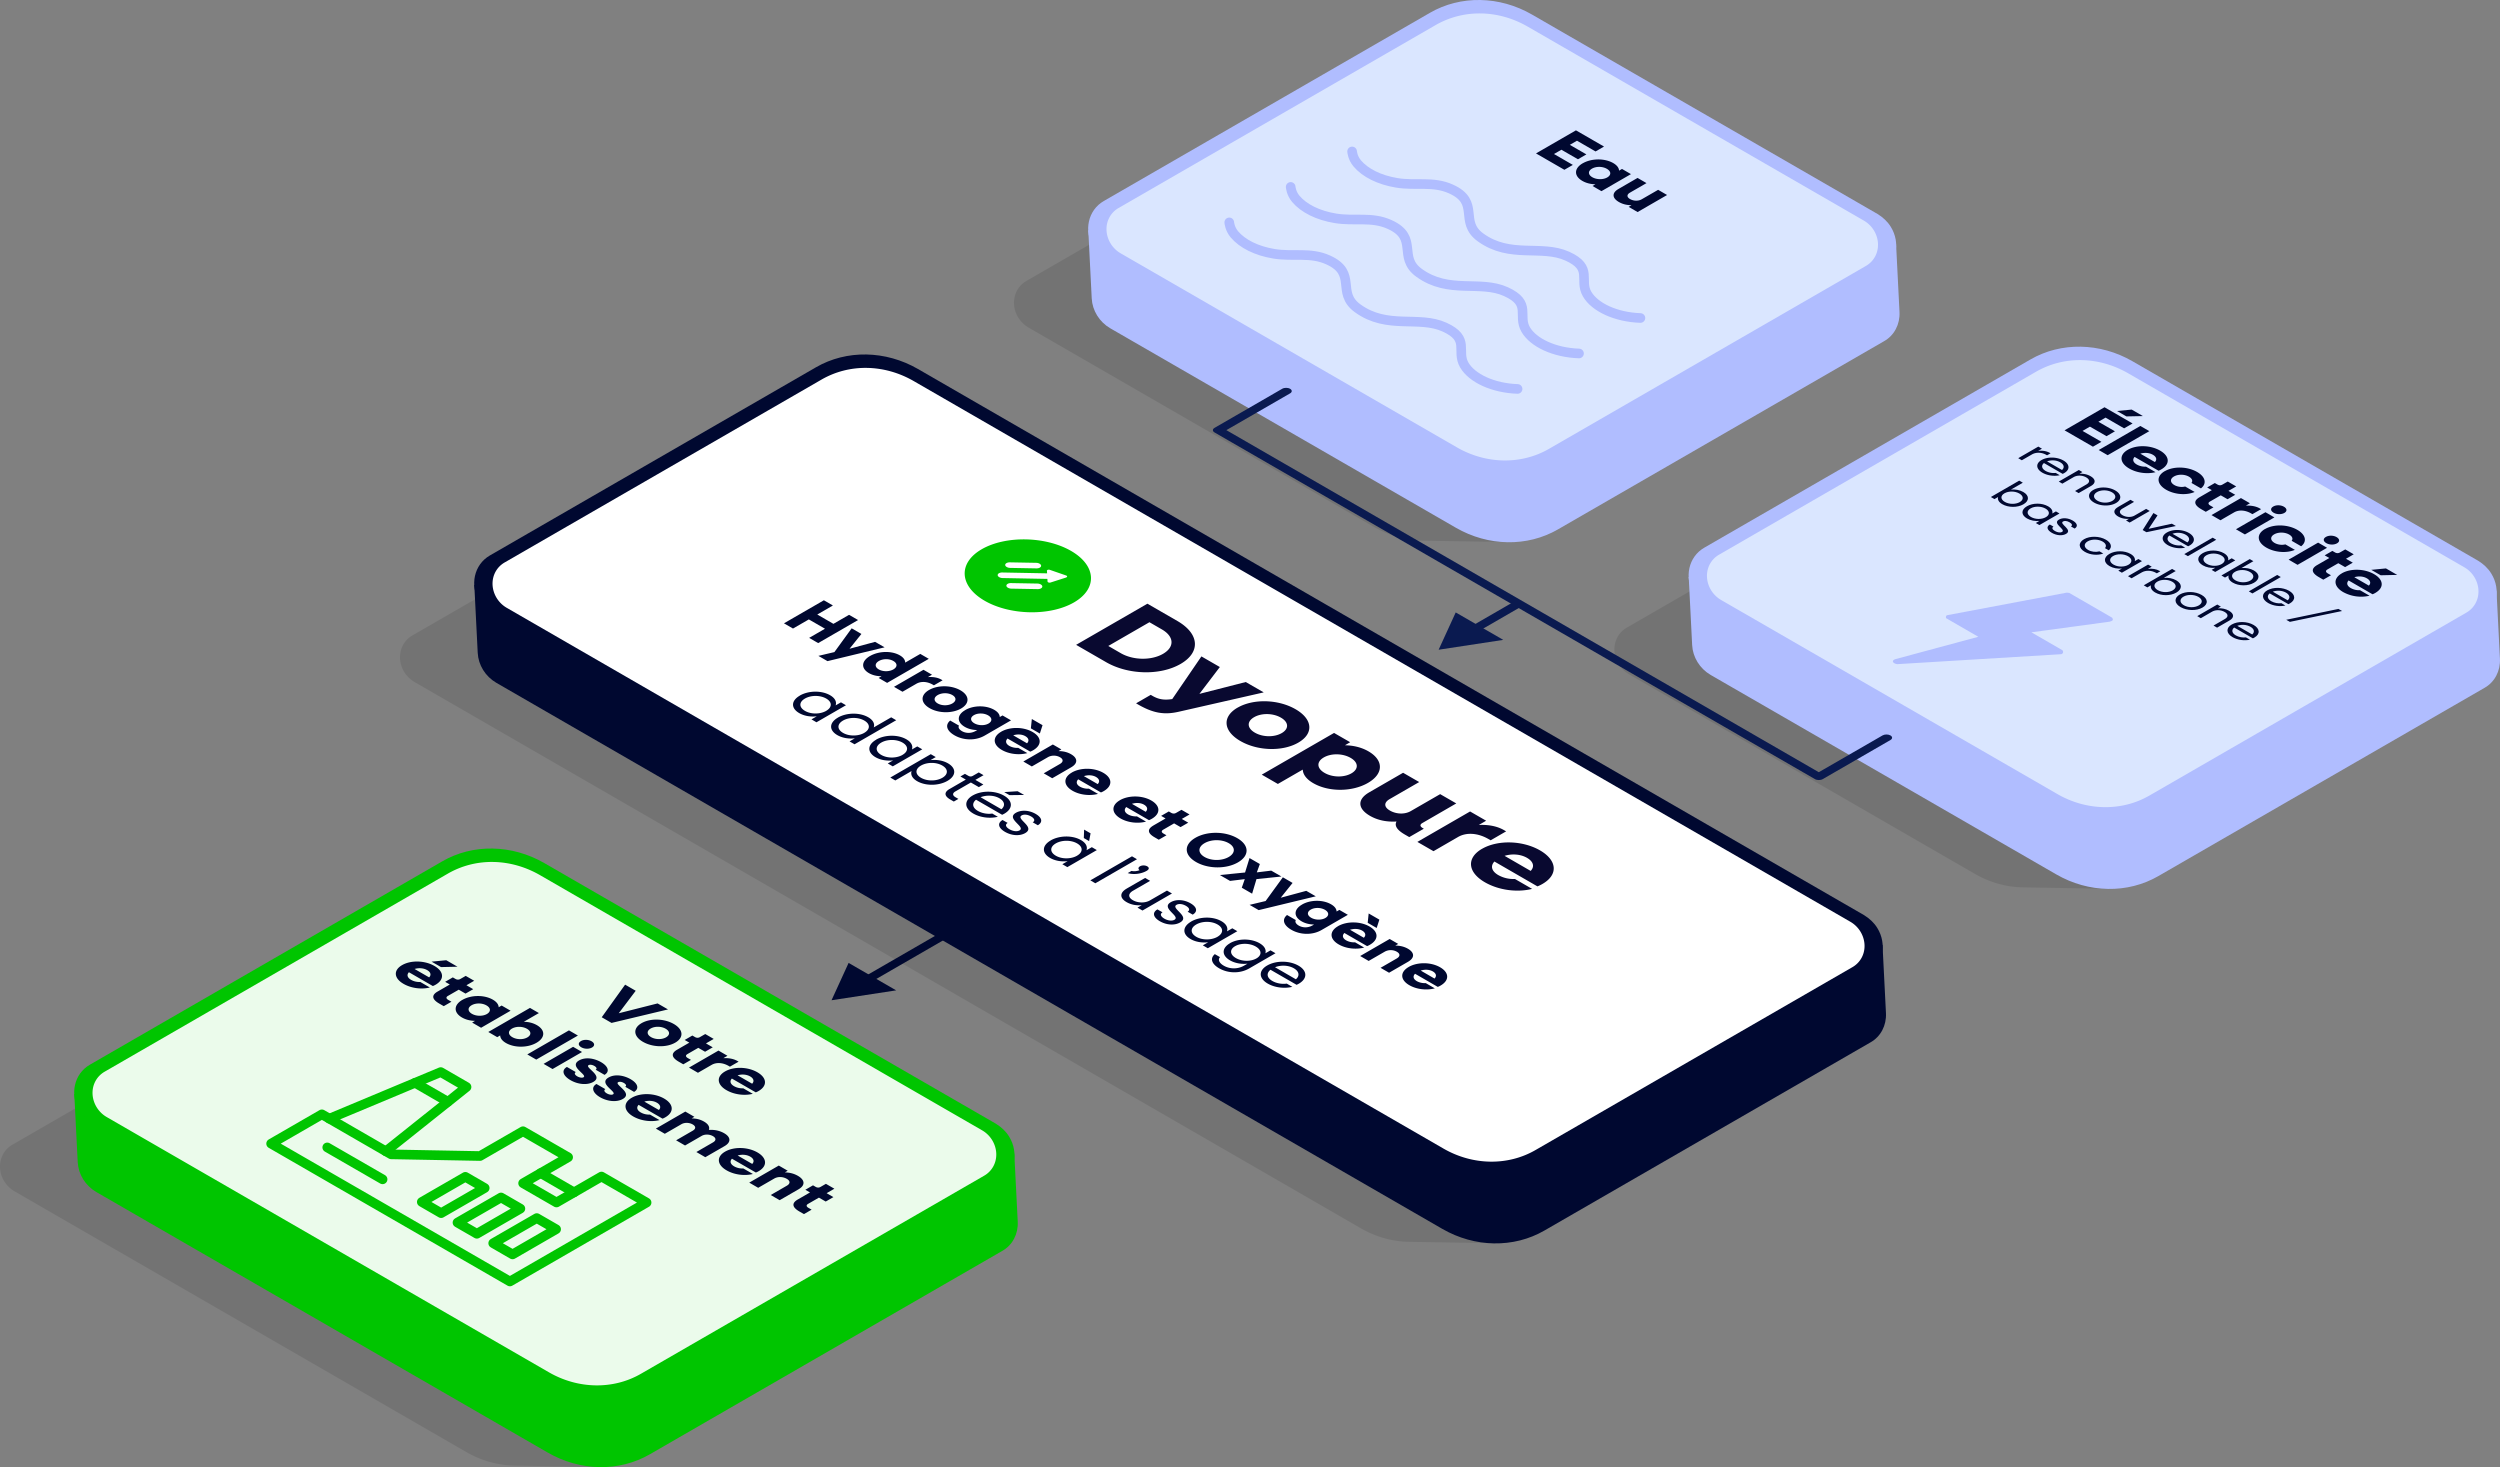
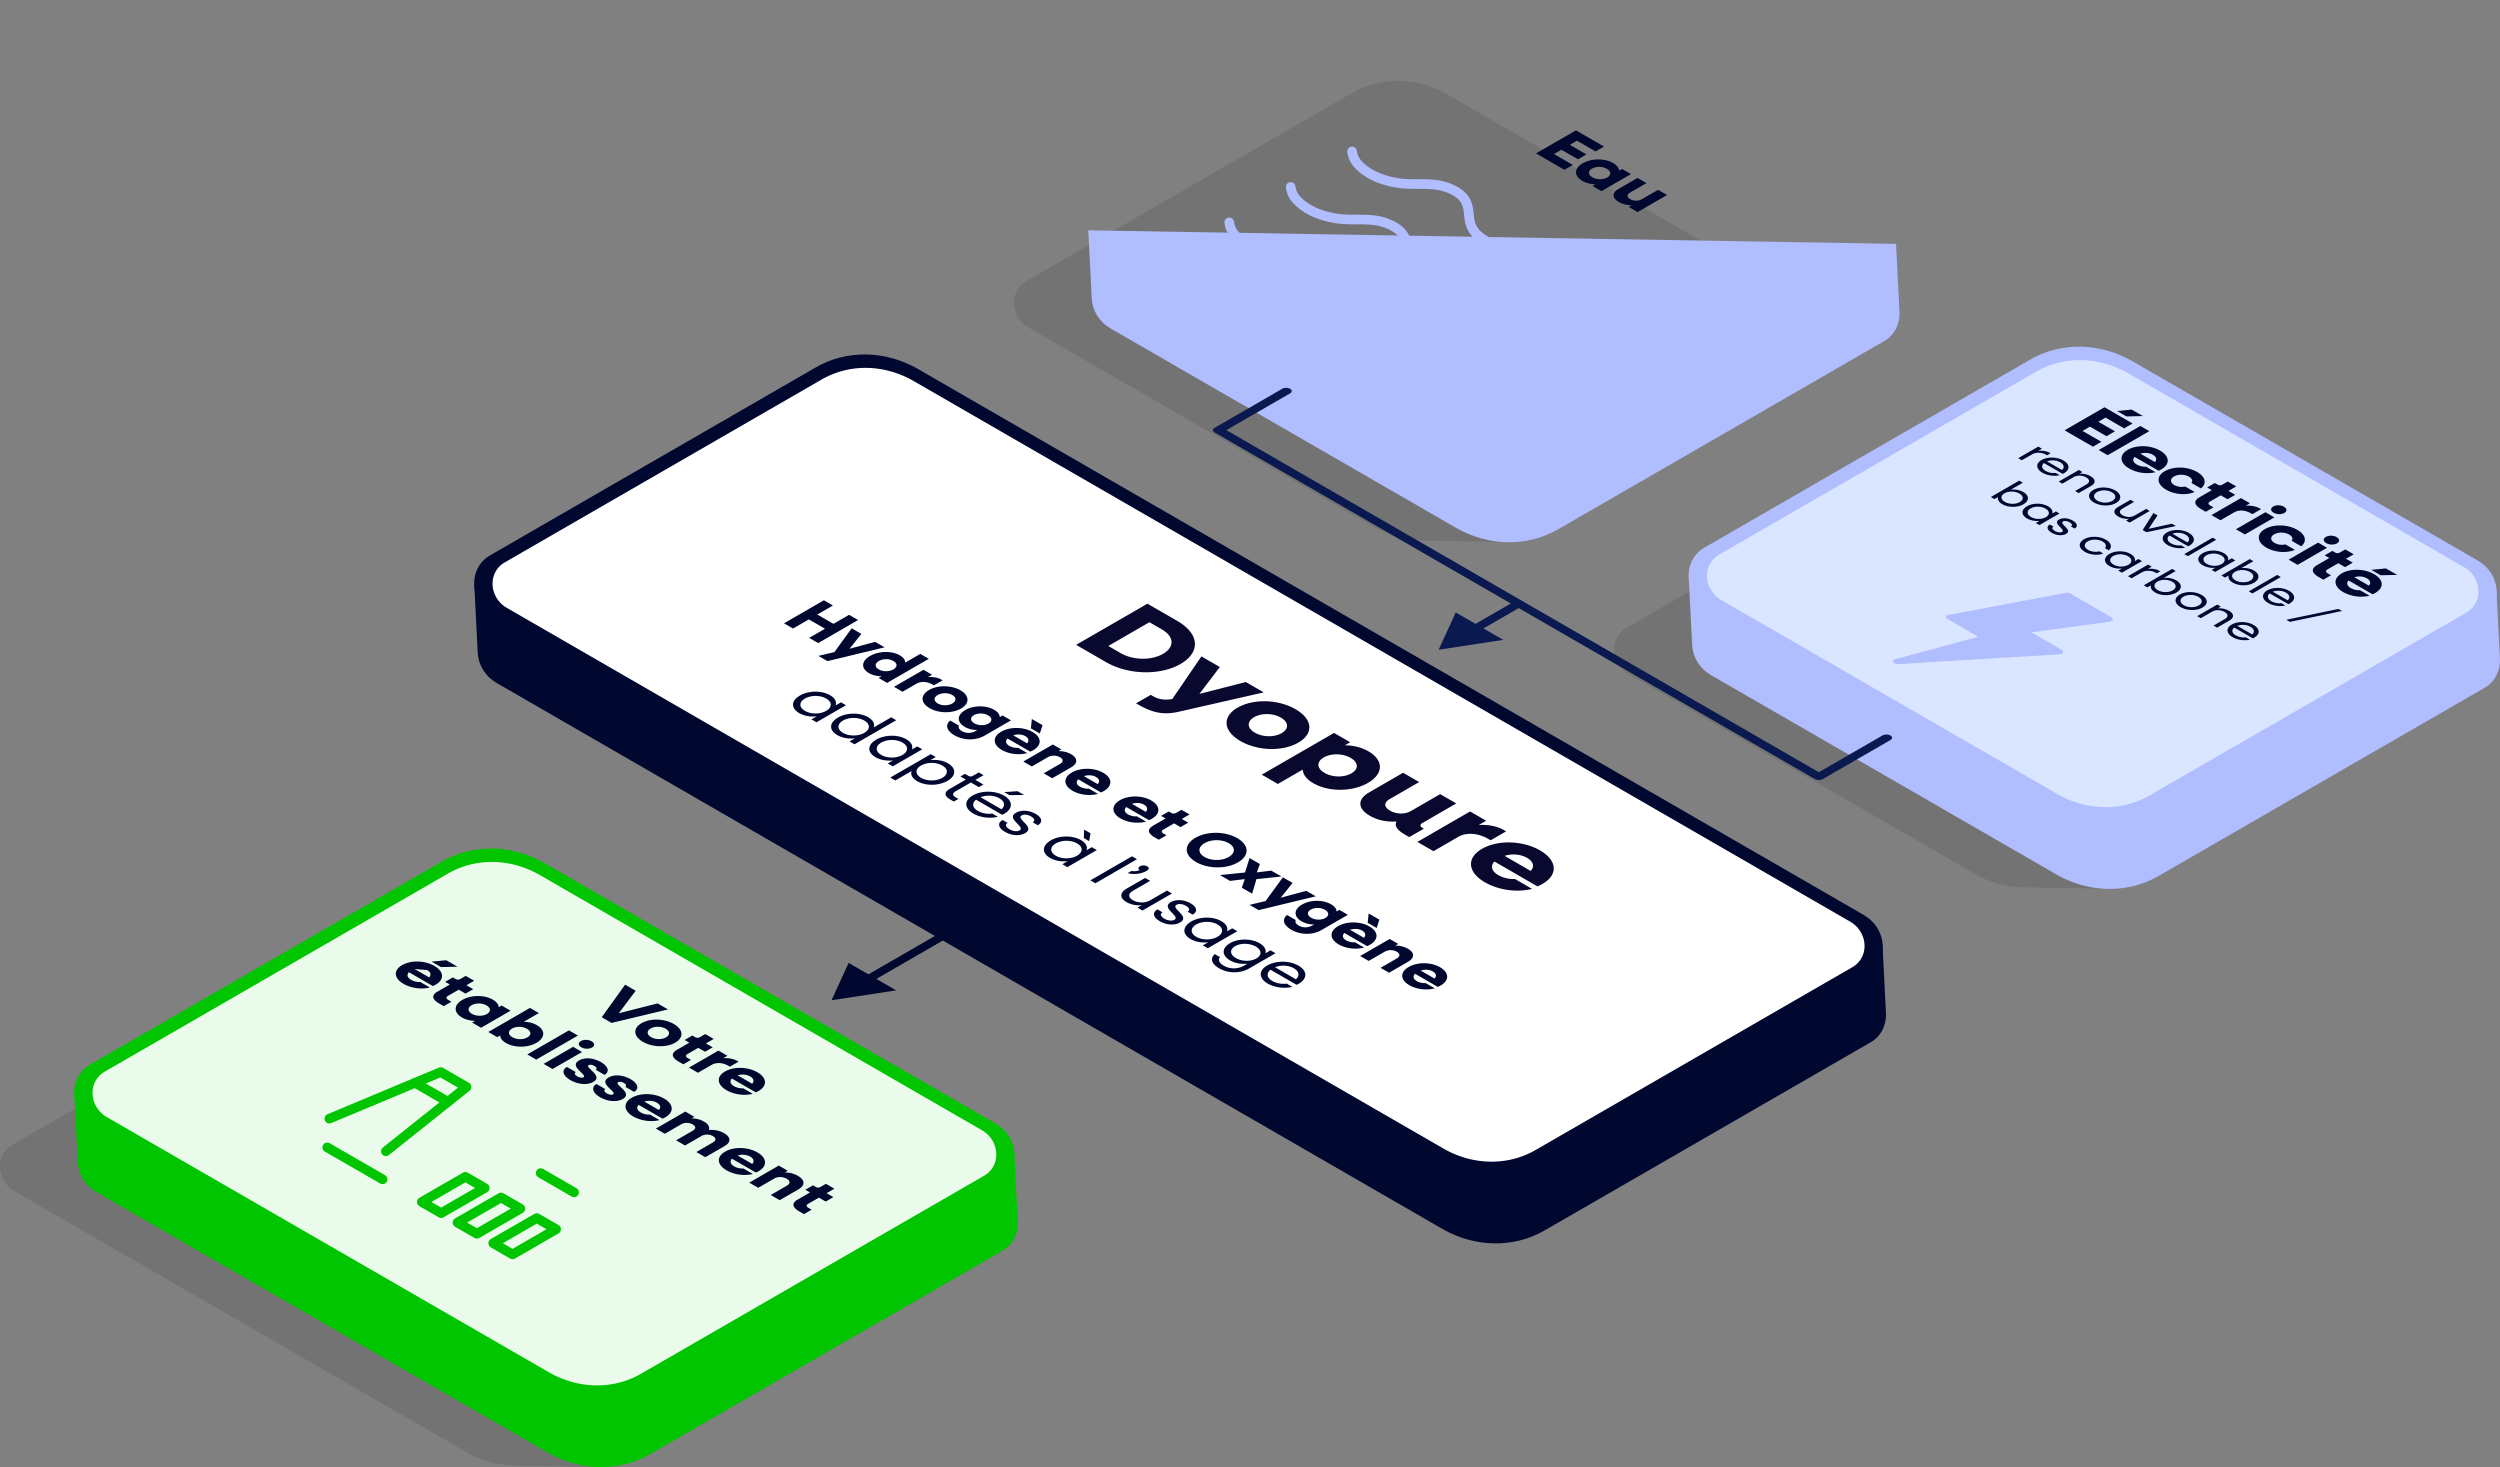
<svg xmlns="http://www.w3.org/2000/svg" width="690" height="405" fill="none">
  <rect width="100%" height="100%" fill="#808080" stroke="none" />
  <style>.B{fill:#000830}.C{stroke-width:2.66}.D{stroke-linejoin:round}.E{fill:#b0bdff}.F{stroke-linecap:round}</style>
  <g clip-path="url(#A)">
    <path opacity=".1" d="M251.488 332.195L126.86 260.268c-8.337-4.827-18.342-5.002-26.206-.442L3.396 315.953c-3.438 1.987-4.436 6.526-2.213 10.098a8.19 8.19 0 0 0 2.861 2.768l124.627 71.928c4.127 2.377 8.687 3.685 13.309 3.757l23.55.391-6.227-6.227 92.894-53.617c3.438-1.986 4.436-6.525 2.213-10.097-.741-1.173-1.668-2.069-2.862-2.769h-.072l.011.01z" fill="#000" />
    <g fill="#00c500">
      <path d="M20.503 301.955l.947 18.784c.165 3.335 2.1 6.495 5.105 8.245l124.627 71.927c8.965 5.178 19.721 5.363 28.172.474l97.258-56.128c2.841-1.585 4.457-4.683 4.282-8.09l-.947-18.785-259.455-16.427h.01z" />
      <path d="M122.053 237.737l-97.258 56.127c-4.364 2.512-5.641 8.266-2.82 12.805.885 1.441 2.172 2.625 3.644 3.53l124.628 71.928c8.965 5.177 19.721 5.362 28.172.473l97.258-56.127c4.364-2.512 5.641-8.266 2.82-12.805-.885-1.441-2.171-2.625-3.643-3.53L150.225 238.21c-8.965-5.177-19.721-5.362-28.172-.473z" />
    </g>
    <path d="M136.135 237.902c4.498.072 8.924 1.338 12.938 3.654l121.972 70.404c3.541 2.038 4.951 6.494 3.139 9.901a6.64 6.64 0 0 1-2.511 2.605l-94.758 54.686c-7.647 4.436-17.374 4.272-25.475-.432L29.469 308.316c-3.541-2.038-4.951-6.495-3.139-9.902.607-1.112 1.42-1.956 2.511-2.604l94.757-54.687c3.788-2.182 8.1-3.304 12.598-3.221h-.061z" fill="#ebfbeb" />
    <path opacity=".1" d="M660.563 176.792l-95.385-55.047c-8.337-4.827-18.342-5.002-26.206-.442l-90.002 51.938c-3.438 1.987-4.436 6.526-2.213 10.098a8.19 8.19 0 0 0 2.862 2.768l95.385 55.047c4.127 2.378 8.687 3.685 13.309 3.757l23.55.391-6.227-6.227 85.637-49.427c3.438-1.986 4.436-6.526 2.213-10.097a8.18 8.18 0 0 0-2.861-2.769h-.072l.01.01z" fill="#000" />
    <g class="E">
      <path d="M466.086 159.253l.947 18.785c.165 3.335 2.1 6.495 5.106 8.244l95.385 55.047c8.965 5.178 19.721 5.363 28.172.474l90.001-51.939c2.841-1.585 4.457-4.683 4.282-8.09l-.947-18.785-222.956-3.736h.01z" />
      <path d="M560.381 99.224l-90.002 51.939c-4.364 2.511-5.64 8.265-2.82 12.804.885 1.441 2.172 2.625 3.644 3.531l95.385 55.046c8.965 5.178 19.721 5.363 28.171.474l90.002-51.938c4.364-2.512 5.641-8.266 2.82-12.805-.885-1.441-2.171-2.625-3.643-3.53l-95.385-55.047c-8.965-5.177-19.722-5.363-28.172-.474z" />
    </g>
    <path d="M574.462 99.389c4.498.072 8.924 1.338 12.938 3.654l92.73 53.513c3.541 2.038 4.951 6.495 3.139 9.902a6.63 6.63 0 0 1-2.511 2.604l-87.501 50.498c-7.648 4.436-17.374 4.271-25.475-.433l-92.729-53.513c-3.541-2.038-4.951-6.495-3.14-9.902.607-1.111 1.421-1.955 2.512-2.604l87.5-50.497c3.788-2.182 8.101-3.304 12.599-3.222h-.062z" fill="#dae6ff" />
    <path d="M582.974 170.503c.329.556.236.854-.721 1.081l-21.595 2.933 8.492 4.9c.412.237.371 1.029-.267 1.142l-45.269 2.749c-1.225-.206-1.637-.968-.576-1.359l22.974-6.196-8.832-5.106c-.195-.113-.134-.751.196-.844l33.051-6.237.669.072 11.867 6.855.011.01z" class="E" />
    <path opacity=".1" d="M494.844 81.109l-95.385-55.047c-8.337-4.827-18.342-5.002-26.206-.443l-90.001 51.938c-3.438 1.987-4.437 6.526-2.213 10.097.741 1.173 1.667 2.069 2.861 2.769l95.385 55.047c4.127 2.377 8.687 3.685 13.309 3.757l23.55.391-6.227-6.228 85.637-49.426c3.438-1.987 4.437-6.526 2.213-10.097-.741-1.173-1.667-2.069-2.861-2.769h-.072l.01.01z" fill="#000" />
    <g class="E">
      <path d="M300.368 63.57l.947 18.785c.164 3.335 2.099 6.495 5.105 8.245l95.385 55.047c8.965 5.177 19.721 5.362 28.172.473l90.002-51.938c2.841-1.585 4.457-4.683 4.282-8.09l-.947-18.785-222.957-3.736h.011z" />
-       <path d="M394.652 3.541l-90.001 51.938c-4.365 2.511-5.641 8.265-2.821 12.805.885 1.441 2.172 2.625 3.644 3.53l95.385 55.047c8.965 5.177 19.721 5.363 28.172.473l90.002-51.938c4.364-2.511 5.64-8.265 2.82-12.804-.885-1.441-2.172-2.625-3.644-3.53L422.824 4.014c-8.965-5.177-19.721-5.363-28.172-.473z" />
    </g>
-     <path d="M408.734 3.705c4.498.072 8.924 1.338 12.938 3.654l92.729 53.513c3.541 2.038 4.951 6.495 3.14 9.902-.608 1.112-1.421 1.956-2.512 2.604l-87.5 50.497c-7.648 4.436-17.375 4.272-25.476-.432l-92.729-53.514c-3.541-2.038-4.951-6.495-3.139-9.902.607-1.112 1.42-1.956 2.511-2.604l87.511-50.487a24.23 24.23 0 0 1 12.599-3.222h-.062l-.01-.01z" fill="#dae6ff" />
-     <path opacity=".1" d="M491.118 274.637l-261.112-150.74c-8.337-4.828-18.342-5.003-26.206-.443l-90.002 51.938c-3.437 1.987-4.436 6.526-2.213 10.098a8.2 8.2 0 0 0 2.862 2.769l261.112 150.73c4.128 2.378 8.687 3.685 13.309 3.757l23.55.391-6.227-6.227 85.638-49.427c3.437-1.987 4.436-6.526 2.213-10.098a8.19 8.19 0 0 0-2.862-2.768h-.072l.01.02z" fill="#000" />
    <g class="B">
      <path d="M130.904 161.404l.947 18.785c.165 3.335 2.1 6.495 5.106 8.245l261.112 150.73c8.965 5.177 19.721 5.363 28.172.473l90.002-51.938c2.84-1.585 4.456-4.683 4.281-8.09l-.947-18.785-388.673-99.42z" />
      <path d="M225.199 101.376l-90.002 51.938c-4.364 2.511-5.64 8.265-2.82 12.804.885 1.441 2.172 2.625 3.644 3.531l261.112 150.73c8.965 5.178 19.721 5.363 28.172.474l90.002-51.939c4.364-2.511 5.64-8.265 2.82-12.804-.885-1.441-2.172-2.625-3.644-3.531l-261.112-150.73c-8.965-5.177-19.721-5.363-28.172-.473z" />
    </g>
    <path d="M239.281 101.54c4.498.072 8.924 1.338 12.938 3.654l258.467 149.207c3.541 2.038 4.951 6.495 3.139 9.902a6.63 6.63 0 0 1-2.511 2.604l-87.501 50.497c-7.648 4.437-17.375 4.272-25.475-.432L139.871 167.765c-3.541-2.038-4.951-6.495-3.139-9.902.607-1.111 1.42-1.955 2.511-2.604l87.501-50.497c3.787-2.182 8.1-3.304 12.598-3.222h-.061z" fill="#fff" />
    <g class="B">
      <path d="M434.961 35.974l7.751 4.477-2.337 1.348-5.126-2.964-1.976 1.142 4.57 2.635-2.326 1.348-4.57-2.635-2.048 1.184 5.208 3.006-2.337 1.348-7.832-4.519 11.013-6.361.01-.01zm1.874 9.099c2.429-1.4 6.052-1.431 8.42-.062 1.049.607 1.574 1.338 1.605 2.09l.813-.474 2.471 1.431-8.142 4.704-2.47-1.431.813-.474c-1.297-.01-2.563-.319-3.613-.926-2.367-1.369-2.326-3.458.103-4.868v.01zm6.762 3.901c1.153-.669 1.112-1.678-.102-2.378s-2.965-.71-4.107-.051-1.112 1.678.082 2.367 2.975.721 4.127.062zm3.099 3.181l5.27-3.047 2.47 1.431-4.57 2.635c-.905.525-.905 1.225.021 1.76.998.576 2.295.607 3.222.072l4.539-2.614 2.47 1.431-8.142 4.704-2.47-1.431.803-.463c-1.297 0-2.481-.288-3.489-.875-1.915-1.101-1.966-2.542-.114-3.602h-.01zm134.148 60.244l7.751 4.478-2.337 1.348-5.126-2.964-1.976 1.142 4.57 2.635-2.326 1.349-4.57-2.635-2.048 1.183 5.208 3.006-2.337 1.348-7.833-4.518 11.014-6.361.01-.011zm7.504.649l3.098 1.791-4.56.092-2.583-1.492 4.055-.391h-.01zm2.397 4.518l2.471 1.431-11.498 6.639-2.47-1.431 11.497-6.639zm-3.469 6.578c2.429-1.4 6.258-1.308 8.914.226s2.83 3.736.34 5.177c-.227.134-.515.278-.772.371l-6.598-3.808c-.659.689-.453 1.492.576 2.089.793.463 1.76.648 2.563.597l2.635 1.523c-2.285.577-5.136.227-7.267-1.008-2.676-1.544-2.83-3.757-.411-5.157l.02-.01zm3.459 1.07l4.014 2.316c.638-.659.442-1.441-.546-2.007s-2.295-.669-3.468-.309zm6.762 4.827c2.429-1.399 6.258-1.307 8.913.227 2.316 1.338 2.738 3.222 1.05 4.529l-2.624-1.513c.453-.535.185-1.225-.68-1.719-1.214-.7-2.974-.721-4.127-.062s-1.112 1.678.103 2.378c.864.494 2.048.648 2.974.391l2.625 1.513c-2.264.978-5.527.731-7.853-.607-2.656-1.534-2.821-3.747-.392-5.147l.011.01zm9.604 7.185l3.365-1.945-1.286-.742 2.12-1.224.71.411c.474.278.937.278 1.38.021l1.471-.844 2.337 1.348-2.141 1.235 1.873 1.081-2.12 1.225-1.873-1.081-2.985 1.719c-.577.33-.535.741.103 1.112l.864.494-2.12 1.225-1.235-.71c-2.048-1.184-2.203-2.327-.463-3.325zm11.414.247l2.47 1.431-1.132.658c1.462-.082 2.82.175 3.87.772l.34.196-2.399 1.379-.339-.195c-1.678-.968-3.417-1.03-4.684-.309l-3.798 2.192-2.47-1.43 8.142-4.704v.01zm8.913 2.326c.813-.473 2.079-.442 2.944.062s.937 1.235.113 1.709-2.099.452-2.974-.062-.916-1.235-.083-1.709zm-2.161 1.575l2.47 1.431-8.142 4.704-2.47-1.431 8.142-4.704zm-.112 4.642c2.429-1.4 6.258-1.307 8.914.227 2.316 1.338 2.738 3.221 1.05 4.529l-2.625-1.514c.453-.535.185-1.224-.679-1.718-1.215-.7-2.975-.721-4.128-.062s-1.112 1.678.103 2.377c.865.494 2.048.649 2.975.392l2.624 1.513c-2.264.977-5.527.73-7.853-.608-2.656-1.533-2.821-3.746-.391-5.146l.01.01zm16.808 2.172c.814-.474 2.08-.443 2.944.062s.937 1.235.113 1.708-2.099.453-2.974-.061-.916-1.236-.083-1.709zm-2.161 1.575l2.47 1.43-8.142 4.704-2.47-1.43 8.142-4.704zm-.268 6.196l3.366-1.945-1.287-.741 2.121-1.225.71.412c.473.277.937.277 1.379.02l1.472-.844 2.337 1.348-2.141 1.236 1.883 1.08-2.12 1.225-1.884-1.08-2.985 1.718c-.576.33-.535.742.103 1.112l.865.494-2.12 1.225-1.236-.71c-2.048-1.184-2.202-2.326-.463-3.325zm6.803 2.285c2.429-1.4 6.258-1.307 8.913.227s2.831 3.736.34 5.177c-.226.134-.515.278-.772.371l-6.598-3.809c-.658.69-.453 1.493.577 2.09a4.68 4.68 0 0 0 2.563.597l2.635 1.523a10.29 10.29 0 0 1-7.267-.998c-2.676-1.544-2.831-3.757-.412-5.157l.021-.021zm3.458 1.071l4.014 2.316c.639-.659.433-1.441-.545-2.008s-2.306-.669-3.469-.308zm8.729-2.429l3.098 1.791-4.55.102-2.604-1.502 4.056-.391zm-95.931-33.617l.988.576-1.06.607c1.174-.154 2.327.031 3.253.556l.185.103-.967.556-.186-.103c-1.317-.762-2.851-.793-3.993-.134l-2.79 1.606-.988-.577 5.548-3.201.01.011zm.876 3.705c1.657-.957 4.251-.895 6.032.124s1.873 2.532.216 3.479l-.412.216-5.167-2.985c-.803.669-.648 1.533.453 2.172.823.473 1.904.669 2.789.545l1.112.638c-1.523.35-3.386.103-4.776-.689-1.812-1.05-1.904-2.543-.257-3.5h.01zm1.513.36l4.128 2.388c.751-.638.597-1.502-.474-2.12s-2.511-.7-3.654-.257v-.011zm8.78 2.378l.988.577-.833.483c1.08-.092 2.171.134 3.088.669 1.43.824 1.492 1.894.133 2.676l-3.427 1.977-.988-.577 3.139-1.811c.988-.577.978-1.338-.072-1.946s-2.46-.658-3.469-.072l-3.108 1.802-.988-.577 5.548-3.201h-.011zm3.993 5.517c1.657-.957 4.251-.895 6.042.134s1.873 2.532.216 3.479-4.251.895-6.031-.124-1.884-2.532-.227-3.489zm5.239 3.016c1.143-.659 1.102-1.678-.092-2.367s-2.975-.721-4.118-.062-1.101 1.678.114 2.377 2.954.711 4.096.052zm1.533 1.719l3.489-2.018.989.577-3.222 1.863c-.937.545-.916 1.266.062 1.832s2.346.628 3.293.082l3.201-1.842.989.576-5.548 3.201-.988-.576.802-.463c-1.049.082-2.079-.124-2.964-.628-1.369-.793-1.42-1.822-.103-2.584v-.02zm9.82 1.636l1.132.649-2.449 3.705 6.412-1.41 1.112.638-8.132 1.709-1.039-.597 2.964-4.694zm3.737 5.363c1.657-.957 4.251-.895 6.032.124s1.873 2.532.216 3.479l-.412.216-5.167-2.985c-.803.669-.648 1.533.453 2.172a4.62 4.62 0 0 0 2.79.545l1.111.638c-1.523.35-3.386.103-4.776-.689-1.811-1.05-1.904-2.543-.257-3.5h.01zm1.513.36l4.128 2.388c.751-.638.597-1.502-.474-2.12s-2.511-.7-3.654-.257v-.011z" />
      <use href="#B" />
      <path d="M607.956 152.665c1.657-.957 4.158-.957 5.846.021.978.566 1.349 1.287 1.153 1.976l.998-.576.989.576-5.548 3.201-.988-.576.998-.576c-1.194.113-2.439-.103-3.417-.67-1.688-.967-1.688-2.418-.031-3.376zm5.229 3.016c1.142-.659 1.101-1.678-.093-2.367s-2.975-.721-4.117-.062-1.102 1.678.103 2.378 2.954.72 4.107.051zm7.759-1.369l.988.577-3.283 1.894c1.194-.114 2.439.103 3.417.669 1.688.967 1.699 2.429.041 3.386s-4.179.947-5.856-.031c-.978-.566-1.349-1.286-1.153-1.976l-.999.576-.988-.576 7.833-4.529v.01zm.144 5.929c1.143-.659 1.102-1.678-.113-2.378s-2.954-.71-4.096-.051-1.102 1.678.092 2.367 2.975.721 4.117.062zm7.423-1.554l.988.576-7.833 4.529-.988-.576 7.833-4.529zm-2.749 4.251c1.657-.957 4.251-.896 6.032.123s1.873 2.532.216 3.479l-.412.216-5.167-2.984c-.803.669-.648 1.533.453 2.171.823.474 1.904.669 2.789.546l1.112.638c-1.523.35-3.386.103-4.776-.69-1.812-1.049-1.904-2.542-.257-3.499h.01zm1.513.36l4.127 2.388c.752-.638.597-1.503-.473-2.12s-2.511-.69-3.654-.258v-.01zm18.135 4.766l1.009.576-14.41 2.995-1.009-.576 14.41-2.995zm-88.097-35.408l.988.576-3.283 1.894c1.194-.113 2.439.103 3.417.669 1.688.968 1.699 2.429.042 3.387s-4.179.947-5.857-.031c-.978-.566-1.349-1.287-1.153-1.977l-.998.577-.989-.577 7.833-4.528v.01zm.134 5.929c1.143-.659 1.102-1.678-.113-2.378s-2.964-.71-4.107-.052-1.101 1.678.093 2.368 2.974.72 4.117.062h.01zm1.987 1.142c1.658-.957 4.159-.957 5.847.021.978.566 1.348 1.286 1.153 1.976l.998-.576.988.576-5.548 3.201-.988-.576.998-.577c-1.193.114-2.439-.103-3.417-.669-1.688-.967-1.688-2.419-.031-3.376zm5.229 3.016c1.143-.659 1.102-1.678-.092-2.367s-2.975-.721-4.118-.062-1.101 1.678.103 2.378 2.954.71 4.097.051h.01zm1.081 2.017l1.019.587c-.525.299-.35.793.412 1.225.71.412 1.503.504 1.945.247 1.194-.69-2.81-2.275-.854-3.407 1.009-.587 2.532-.473 3.808.268s1.513 1.626.525 2.202l-1.019-.586c.484-.278.33-.721-.37-1.133s-1.4-.473-1.822-.226c-1.163.669 2.83 2.264.844 3.417-1.019.587-2.584.484-3.922-.288s-1.585-1.709-.566-2.295v-.011zm9.448 4.066c1.658-.957 4.251-.895 6.042.134 1.493.854 1.791 2.059.793 2.933l-1.05-.607c.494-.566.257-1.286-.648-1.811-1.215-.7-2.975-.721-4.118-.062s-1.101 1.678.114 2.378c.905.524 2.151.658 3.129.38l1.05.608c-1.524.576-3.593.401-5.085-.464-1.791-1.029-1.884-2.532-.227-3.489zm7.01 4.045c1.657-.957 4.158-.957 5.846.021.978.566 1.349 1.286 1.153 1.976l.999-.576.988.576-5.548 3.201-.988-.576.998-.577c-1.194.114-2.439-.103-3.417-.669-1.688-.967-1.688-2.418-.031-3.376zm5.229 3.016c1.142-.659 1.101-1.678-.093-2.367s-2.975-.721-4.117-.062-1.101 1.678.113 2.378 2.954.71 4.097.051zm5.455-.051l.988.576-1.06.607c1.174-.154 2.326.031 3.253.556l.185.103-.967.556-.186-.103c-1.317-.762-2.851-.793-3.993-.134l-2.79 1.606-.988-.577 5.548-3.201.01.011zm6.629 1.194l.988.576-3.284 1.894c1.194-.113 2.44.103 3.417.669 1.689.968 1.699 2.429.042 3.386s-4.179.947-5.857-.03c-.978-.567-1.348-1.287-1.153-1.977l-.998.577-.988-.577 7.833-4.529v.011zm.144 5.918c1.142-.659 1.101-1.678-.103-2.378s-2.965-.71-4.107-.051-1.101 1.678.093 2.367 2.974.721 4.117.062zm1.965 1.132c1.657-.957 4.251-.895 6.042.134 1.781 1.029 1.874 2.532.216 3.479s-4.251.896-6.031-.123-1.884-2.532-.227-3.49zm5.229 3.026c1.143-.658 1.101-1.677-.093-2.367s-2.974-.72-4.117-.062-1.101 1.678.103 2.378 2.954.71 4.097.051h.01zm5.116-.257l.988.577-.833.483c1.08-.092 2.172.134 3.088.669 1.43.824 1.492 1.894.133 2.677l-3.427 1.976-.988-.577 3.139-1.811c.988-.577.978-1.338-.072-1.946s-2.46-.658-3.469-.072l-3.108 1.802-.988-.577 5.548-3.201h-.011zm3.994 5.517c1.657-.957 4.251-.895 6.032.124s1.873 2.532.216 3.479l-.412.216-5.167-2.985c-.803.669-.648 1.534.453 2.172.824.473 1.904.669 2.789.545l1.112.638c-1.523.35-3.386.103-4.776-.689-1.811-1.05-1.904-2.543-.257-3.5h.01zm1.513.36l4.128 2.388c.751-.638.597-1.502-.474-2.12s-2.511-.7-3.654-.257v-.011z" />
    </g>
    <g stroke="#b0bdff" class="C D F">
      <path d="M373.182 41.8s.103 1.739 1.41 3.294c2.202 2.614 6.073 4.57 10.931 5.373 5.301.875 10.005-.546 14.956 1.698 8.162 3.685 2.12 8.986 8.141 13.35 8.214 5.96 16.819 1.935 23.983 5.198 7.154 3.253 3.16 6.515 5.445 10.458 2.11 3.623 7.915 6.361 14.709 6.598M356.23 51.588s.103 1.74 1.411 3.294c2.202 2.614 6.072 4.57 10.931 5.373 5.301.875 10.005-.545 14.955 1.698 8.163 3.685 2.121 8.986 8.142 13.35 8.214 5.96 16.819 1.935 23.983 5.198 7.153 3.253 3.16 6.516 5.445 10.458 2.11 3.623 7.915 6.361 14.708 6.598m-96.528-36.18s.103 1.739 1.41 3.294c2.203 2.614 6.073 4.57 10.932 5.373 5.3.875 10.004-.546 14.955 1.698 8.163 3.685 2.121 8.986 8.142 13.35 8.214 5.96 16.819 1.935 23.983 5.198 7.153 3.253 3.16 6.515 5.445 10.458 2.11 3.623 7.915 6.361 14.708 6.598" />
    </g>
    <g stroke="#00c500" class="C D">
-       <path d="M166.016 324.723l-12.424 7.164-9.212-5.311 12.423-7.175-12.454-7.184-11.858 6.845-24.528-.463-19.124-11.045-14.009 8.09 65.906 38.043 37.724-21.78-12.444-7.184z" />
      <path d="M128.436 324.805l5.342 3.088-12.022 6.938-5.342-3.088 12.022-6.938zm9.85 5.692l5.342 3.088-12.012 6.938-5.352-3.088 12.022-6.938zm9.861 5.692l5.342 3.078-12.022 6.948-5.342-3.088 12.022-6.938z" />
      <g class="F">
        <path d="M90.32 316.684l15.275 8.811m-14.698-16.747l30.745-12.856 7.122 4.117-22.263 17.745" />
        <path d="M114.551 298.857l9.058 5.228m25.62 19.691l9.212 5.321" />
      </g>
    </g>
    <g class="B">
-       <path d="M172.532 271.765l2.923 1.688-4.683 6.207 10.725-2.717 2.872 1.657-15.584 3.726-2.707-1.565 6.454-8.996zm4.529 10.633c2.429-1.4 6.258-1.307 8.913.226s2.821 3.747.392 5.147-6.259 1.307-8.914-.226-2.82-3.747-.391-5.147zm6.762 3.911c1.153-.669 1.112-1.677-.103-2.377s-2.974-.721-4.127-.062-1.112 1.678.103 2.378 2.974.72 4.127.061zm3.067 3.407l3.365-1.945-1.286-.741 2.12-1.225.71.412c.474.278.937.278 1.38.02l1.472-.844 2.336 1.349-2.141 1.235 1.873 1.081-2.12 1.224-1.873-1.08-2.985 1.719c-.577.329-.535.741.103 1.111l.864.494-2.12 1.225-1.235-.71c-2.048-1.184-2.203-2.326-.463-3.325zm11.416.247l2.47 1.431-1.132.659c1.462-.082 2.82.175 3.87.772l.34.195-2.399 1.38-.339-.196c-1.678-.967-3.417-1.029-4.684-.309l-3.798 2.193-2.47-1.431 8.142-4.704v.01zm1.81 5.754c2.429-1.4 6.258-1.307 8.914.227s2.83 3.736.339 5.177a4.82 4.82 0 0 1-.772.371L202 297.683c-.659.69-.453 1.493.576 2.09.793.463 1.76.648 2.563.597l2.635 1.523c-2.285.576-5.136.226-7.267-1.009-2.676-1.544-2.83-3.757-.412-5.157l.021-.01zm3.458 1.071l4.015 2.316c.638-.659.442-1.441-.546-2.008s-2.305-.669-3.469-.308zm-92.595-30.416c2.429-1.4 6.258-1.307 8.914.226s2.831 3.737.34 5.178c-.227.134-.515.278-.772.37l-6.598-3.808c-.659.69-.453 1.492.576 2.089.793.464 1.76.649 2.563.597l2.635 1.524c-2.285.576-5.136.226-7.267-1.009-2.676-1.544-2.83-3.757-.411-5.157l.02-.01zm3.448 1.07l4.015 2.316c.638-.658.442-1.441-.546-2.007s-2.305-.669-3.469-.309zm8.739-2.418l3.098 1.791-4.549.102-2.604-1.502 4.055-.391zm-2.388 8.646l3.366-1.946-1.286-.741 2.12-1.225.71.412c.474.278.937.278 1.379.021l1.472-.844 2.337 1.348-2.141 1.235 1.873 1.081-2.12 1.225-1.874-1.081-2.984 1.719c-.577.329-.536.741.102 1.112l.865.494-2.12 1.224-1.235-.71c-2.049-1.183-2.203-2.326-.464-3.324zm6.834 2.305c2.429-1.4 6.053-1.43 8.42-.062 1.05.608 1.575 1.339 1.606 2.09l.813-.474 2.47 1.431-8.142 4.704-2.47-1.431.813-.473c-1.297-.01-2.563-.319-3.613-.926-2.367-1.369-2.326-3.459.103-4.869v.01zm6.763 3.901c1.153-.669 1.111-1.677-.103-2.377s-2.965-.711-4.107-.052-1.112 1.678.082 2.368 2.975.72 4.128.061zm11.888-1.698l2.47 1.431-4.168 2.408c1.296.011 2.563.319 3.612.927 2.388 1.379 2.327 3.458-.103 4.868s-6.042 1.431-8.429.062c-1.05-.607-1.575-1.338-1.596-2.09l-.813.474-2.47-1.431 11.497-6.639v-.01zm-.721 8.152c1.153-.669 1.112-1.678-.103-2.378s-2.974-.72-4.127-.061-1.112 1.677.103 2.377 2.975.721 4.127.062zm11.488-1.945l2.471 1.43-11.497 6.639-2.471-1.43 11.497-6.639zm3.305 2.954c.813-.474 2.079-.443 2.943.061s.937 1.236.124 1.709-2.1.453-2.975-.062-.916-1.235-.082-1.708h-.01zm-2.162 1.585l2.47 1.431-8.141 4.703-2.471-1.43 8.142-4.704zm-1.72 5.548l2.471 1.43c-.484.278-.309.762.401 1.174.628.36 1.359.463 1.719.257 1.194-.689-4.169-2.944-1.235-4.642 1.729-.998 4.168-.628 6.073.463 2.058 1.194 2.429 2.656.967 3.51l-2.45-1.42c.433-.247.258-.68-.36-1.04-.556-.319-1.225-.432-1.585-.216-1.153.659 4.21 2.944 1.297 4.622-1.626.936-4.169.741-6.268-.464-2.203-1.266-2.543-2.789-1.019-3.664l-.011-.01zm8.152 4.704l2.47 1.43c-.484.278-.309.762.402 1.174.627.36 1.358.473 1.718.257 1.194-.69-4.179-2.944-1.235-4.642 1.73-.999 4.179-.628 6.073.463 2.069 1.194 2.429 2.656.968 3.51l-2.45-1.42c.432-.247.257-.68-.36-1.04-.556-.319-1.225-.432-1.585-.216-1.153.659 4.209 2.944 1.297 4.621-1.627.937-4.169.741-6.269-.463s-2.542-2.789-1.019-3.664l-.01-.01zm9.769 3.798c2.429-1.4 6.258-1.307 8.914.226s2.83 3.737.339 5.178c-.226.133-.514.277-.772.37l-6.598-3.808c-.658.689-.452 1.492.577 2.089.792.463 1.76.649 2.563.597l2.635 1.524c-2.285.576-5.126.226-7.267-1.009-2.676-1.544-2.831-3.757-.412-5.157l.021-.01zm3.458 1.07l4.015 2.316c.638-.659.432-1.441-.546-2.007s-2.306-.669-3.469-.309zm11.344 2.769l2.47 1.431-.761.442c1.286 0 2.429.299 3.407.865 1.204.69 1.657 1.523 1.348 2.306 1.554-.093 2.995.205 4.23.916 1.884 1.08 1.935 2.501.114 3.551l-5.322 3.067-2.47-1.431 4.611-2.666c.875-.504.875-1.194-.02-1.708-.968-.556-2.234-.587-3.13-.072l-4.58 2.645-2.47-1.431 4.611-2.666c.875-.504.875-1.194-.021-1.708-.967-.556-2.233-.587-3.129-.072l-4.58 2.645-2.47-1.431 8.141-4.704.021.021zm10.962 11.034c2.429-1.4 6.258-1.307 8.913.226 2.635 1.524 2.831 3.737.34 5.178-.227.134-.515.278-.772.37l-6.598-3.808c-.659.69-.453 1.492.577 2.089.792.464 1.76.649 2.562.597l2.635 1.524c-2.285.576-5.136.226-7.266-1.009-2.677-1.544-2.831-3.757-.412-5.157l.021-.01zm3.458 1.081l4.014 2.316c.638-.659.443-1.441-.545-2.007s-2.306-.669-3.469-.309zm11.343 2.769l2.47 1.43-.802.464c1.327.01 2.542.329 3.612.946 1.977 1.143 2.069 2.615.206 3.696l-5.239 3.026-2.47-1.431 4.457-2.573c.988-.577.967-1.318-.031-1.894-1.071-.618-2.45-.659-3.459-.072l-4.426 2.553-2.47-1.431 8.142-4.704.01-.01zm5.25 9.366l3.365-1.945-1.286-.741 2.12-1.225.71.412c.474.278.937.278 1.38.02l1.471-.844 2.337 1.349-2.141 1.235 1.873 1.081-2.12 1.224-1.873-1.08-2.985 1.719c-.577.329-.536.741.103 1.111l.864.494-2.12 1.225-1.235-.71c-2.049-1.184-2.203-2.326-.463-3.325z" />
+       <path d="M172.532 271.765l2.923 1.688-4.683 6.207 10.725-2.717 2.872 1.657-15.584 3.726-2.707-1.565 6.454-8.996zm4.529 10.633c2.429-1.4 6.258-1.307 8.913.226s2.821 3.747.392 5.147-6.259 1.307-8.914-.226-2.82-3.747-.391-5.147zm6.762 3.911c1.153-.669 1.112-1.677-.103-2.377s-2.974-.721-4.127-.062-1.112 1.678.103 2.378 2.974.72 4.127.061zm3.067 3.407l3.365-1.945-1.286-.741 2.12-1.225.71.412c.474.278.937.278 1.38.02l1.472-.844 2.336 1.349-2.141 1.235 1.873 1.081-2.12 1.224-1.873-1.08-2.985 1.719c-.577.329-.535.741.103 1.111l.864.494-2.12 1.225-1.235-.71c-2.048-1.184-2.203-2.326-.463-3.325zm11.416.247l2.47 1.431-1.132.659c1.462-.082 2.82.175 3.87.772l.34.195-2.399 1.38-.339-.196c-1.678-.967-3.417-1.029-4.684-.309l-3.798 2.193-2.47-1.431 8.142-4.704v.01zm1.81 5.754c2.429-1.4 6.258-1.307 8.914.227s2.83 3.736.339 5.177a4.82 4.82 0 0 1-.772.371L202 297.683c-.659.69-.453 1.493.576 2.09.793.463 1.76.648 2.563.597l2.635 1.523c-2.285.576-5.136.226-7.267-1.009-2.676-1.544-2.83-3.757-.412-5.157l.021-.01zm3.458 1.071l4.015 2.316c.638-.659.442-1.441-.546-2.008s-2.305-.669-3.469-.308zm-92.595-30.416c2.429-1.4 6.258-1.307 8.914.226s2.831 3.737.34 5.178c-.227.134-.515.278-.772.37l-6.598-3.808c-.659.69-.453 1.492.576 2.089.793.464 1.76.649 2.563.597l2.635 1.524c-2.285.576-5.136.226-7.267-1.009-2.676-1.544-2.83-3.757-.411-5.157l.02-.01zm3.448 1.07l4.015 2.316c.638-.658.442-1.441-.546-2.007zm8.739-2.418l3.098 1.791-4.549.102-2.604-1.502 4.055-.391zm-2.388 8.646l3.366-1.946-1.286-.741 2.12-1.225.71.412c.474.278.937.278 1.379.021l1.472-.844 2.337 1.348-2.141 1.235 1.873 1.081-2.12 1.225-1.874-1.081-2.984 1.719c-.577.329-.536.741.102 1.112l.865.494-2.12 1.224-1.235-.71c-2.049-1.183-2.203-2.326-.464-3.324zm6.834 2.305c2.429-1.4 6.053-1.43 8.42-.062 1.05.608 1.575 1.339 1.606 2.09l.813-.474 2.47 1.431-8.142 4.704-2.47-1.431.813-.473c-1.297-.01-2.563-.319-3.613-.926-2.367-1.369-2.326-3.459.103-4.869v.01zm6.763 3.901c1.153-.669 1.111-1.677-.103-2.377s-2.965-.711-4.107-.052-1.112 1.678.082 2.368 2.975.72 4.128.061zm11.888-1.698l2.47 1.431-4.168 2.408c1.296.011 2.563.319 3.612.927 2.388 1.379 2.327 3.458-.103 4.868s-6.042 1.431-8.429.062c-1.05-.607-1.575-1.338-1.596-2.09l-.813.474-2.47-1.431 11.497-6.639v-.01zm-.721 8.152c1.153-.669 1.112-1.678-.103-2.378s-2.974-.72-4.127-.061-1.112 1.677.103 2.377 2.975.721 4.127.062zm11.488-1.945l2.471 1.43-11.497 6.639-2.471-1.43 11.497-6.639zm3.305 2.954c.813-.474 2.079-.443 2.943.061s.937 1.236.124 1.709-2.1.453-2.975-.062-.916-1.235-.082-1.708h-.01zm-2.162 1.585l2.47 1.431-8.141 4.703-2.471-1.43 8.142-4.704zm-1.72 5.548l2.471 1.43c-.484.278-.309.762.401 1.174.628.36 1.359.463 1.719.257 1.194-.689-4.169-2.944-1.235-4.642 1.729-.998 4.168-.628 6.073.463 2.058 1.194 2.429 2.656.967 3.51l-2.45-1.42c.433-.247.258-.68-.36-1.04-.556-.319-1.225-.432-1.585-.216-1.153.659 4.21 2.944 1.297 4.622-1.626.936-4.169.741-6.268-.464-2.203-1.266-2.543-2.789-1.019-3.664l-.011-.01zm8.152 4.704l2.47 1.43c-.484.278-.309.762.402 1.174.627.36 1.358.473 1.718.257 1.194-.69-4.179-2.944-1.235-4.642 1.73-.999 4.179-.628 6.073.463 2.069 1.194 2.429 2.656.968 3.51l-2.45-1.42c.432-.247.257-.68-.36-1.04-.556-.319-1.225-.432-1.585-.216-1.153.659 4.209 2.944 1.297 4.621-1.627.937-4.169.741-6.269-.463s-2.542-2.789-1.019-3.664l-.01-.01zm9.769 3.798c2.429-1.4 6.258-1.307 8.914.226s2.83 3.737.339 5.178c-.226.133-.514.277-.772.37l-6.598-3.808c-.658.689-.452 1.492.577 2.089.792.463 1.76.649 2.563.597l2.635 1.524c-2.285.576-5.126.226-7.267-1.009-2.676-1.544-2.831-3.757-.412-5.157l.021-.01zm3.458 1.07l4.015 2.316c.638-.659.432-1.441-.546-2.007s-2.306-.669-3.469-.309zm11.344 2.769l2.47 1.431-.761.442c1.286 0 2.429.299 3.407.865 1.204.69 1.657 1.523 1.348 2.306 1.554-.093 2.995.205 4.23.916 1.884 1.08 1.935 2.501.114 3.551l-5.322 3.067-2.47-1.431 4.611-2.666c.875-.504.875-1.194-.02-1.708-.968-.556-2.234-.587-3.13-.072l-4.58 2.645-2.47-1.431 4.611-2.666c.875-.504.875-1.194-.021-1.708-.967-.556-2.233-.587-3.129-.072l-4.58 2.645-2.47-1.431 8.141-4.704.021.021zm10.962 11.034c2.429-1.4 6.258-1.307 8.913.226 2.635 1.524 2.831 3.737.34 5.178-.227.134-.515.278-.772.37l-6.598-3.808c-.659.69-.453 1.492.577 2.089.792.464 1.76.649 2.562.597l2.635 1.524c-2.285.576-5.136.226-7.266-1.009-2.677-1.544-2.831-3.757-.412-5.157l.021-.01zm3.458 1.081l4.014 2.316c.638-.659.443-1.441-.545-2.007s-2.306-.669-3.469-.309zm11.343 2.769l2.47 1.43-.802.464c1.327.01 2.542.329 3.612.946 1.977 1.143 2.069 2.615.206 3.696l-5.239 3.026-2.47-1.431 4.457-2.573c.988-.577.967-1.318-.031-1.894-1.071-.618-2.45-.659-3.459-.072l-4.426 2.553-2.47-1.431 8.142-4.704.01-.01zm5.25 9.366l3.365-1.945-1.286-.741 2.12-1.225.71.412c.474.278.937.278 1.38.02l1.471-.844 2.337 1.349-2.141 1.235 1.873 1.081-2.12 1.224-1.873-1.08-2.985 1.719c-.577.329-.536.741.103 1.111l.864.494-2.12 1.225-1.235-.71c-2.049-1.184-2.203-2.326-.463-3.325z" />
    </g>
    <g fill="#0a1a50">
      <path d="M405.348 174.548c-.607-.35-.607-.916 0-1.266l11.991-6.927c.597-.35 1.575-.35 2.182 0s.608.916 0 1.266l-11.991 6.927c-.597.35-1.575.35-2.182 0z" />
      <path d="M401.777 169.031l-4.715 10.293 17.838-2.717-13.123-7.576zm99.141 46l-165.707-95.674c-.607-.35-.607-.916 0-1.266l18.672-10.787c.597-.35 1.575-.35 2.182 0s.607.916 0 1.266l-17.591 10.149 163.514 94.407 17.591-10.149c.597-.349 1.575-.349 2.182 0s.607.917 0 1.267l-18.671 10.787c-.597.35-1.575.35-2.182 0h.01z" />
    </g>
    <g class="B">
      <path d="M237.787 271.282c-.607-.35-.607-.916 0-1.266l28.893-16.685c.597-.35 1.575-.35 2.182 0s.607.916 0 1.266l-28.892 16.685c-.597.35-1.575.35-2.183 0z" />
      <path d="M234.216 265.765l-4.714 10.303 17.838-2.728-13.124-7.575z" />
    </g>
    <g fill="#090930">
      <path d="M316.674 166.612l8.275 4.776c6.114 3.531 6.495 8.626.875 11.868s-14.431 3.026-20.545-.504l-8.275-4.776 19.67-11.353v-.011zm.556 5.126l-11.343 6.547 3.438 1.986c3.437 1.987 8.45 2.049 11.672.185s3.119-4.755-.319-6.741l-3.438-1.987-.01.01zm.36 20.03l.452.268c1.791 1.04 3.335 1.235 5.497.906l8.049-11.775 5.085 2.933-5.641 7.411 12.794-3.273 4.962 2.861-23.51 5.353c-4.014.906-7.04.381-11.27-2.069l-.453-.268 4.045-2.336-.01-.011zm23.992 3.541c4.334-2.501 11.199-2.326 15.985.433 4.776 2.758 5.095 6.721.762 9.222s-11.199 2.326-15.985-.443c-4.776-2.758-5.095-6.721-.762-9.222v.01zm12.167 7.03c2.048-1.183 1.976-3.005-.217-4.271s-5.342-1.307-7.4-.124c-2.048 1.184-1.976 3.006.216 4.272s5.342 1.307 7.401.123zm14.451-.051l4.447 2.563-1.451.844c2.326.031 4.6.576 6.484 1.667 4.292 2.481 4.21 6.217-.123 8.718s-10.808 2.553-15.1.072c-1.884-1.091-2.841-2.398-2.893-3.746l-6.875 3.963-4.447-2.563 19.958-11.518zm4.787 11.157c2.048-1.183 1.976-3.005-.217-4.271s-5.342-1.307-7.4-.124c-2.049 1.184-1.977 3.006.216 4.272s5.342 1.307 7.401.123zm4.858 5.27l9.408-5.434 4.446 2.563-8.152 4.704c-1.626.936-1.616 2.192.062 3.16 1.791 1.039 4.127 1.101 5.774.144l8.101-4.673 4.446 2.563-9.346 5.403c-.741.433-.71.937.083 1.4l.309.175-4.025 2.316-1.245-.72c-2.131-1.236-2.903-2.44-2.265-3.582-2.728.164-5.229-.35-7.328-1.565-3.438-1.986-3.552-4.549-.248-6.464l-.02.01zm27.884 5.24l4.447 2.563-2.028 1.173c2.614-.134 5.054.319 6.937 1.41l.608.35-4.272 2.47-.607-.35c-3.016-1.739-6.145-1.863-8.389-.566l-6.783 3.922-4.447-2.563 14.544-8.399-.01-.01zm3.323 10.313c4.334-2.501 11.199-2.326 15.985.432 4.745 2.738 5.116 6.712.669 9.274-.401.227-.916.495-1.379.659l-11.868-6.855c-1.163 1.235-.792 2.666 1.071 3.747a8.46 8.46 0 0 0 4.59 1.07l4.745 2.738c-4.096 1.029-9.191.391-13.03-1.822-4.807-2.779-5.126-6.742-.793-9.243h.01zm6.197 1.935l7.215 4.169c1.143-1.184.762-2.584-.998-3.603s-4.128-1.204-6.217-.555v-.011z" />
    </g>
    <path d="M296.407 166.273c-6.577 3.798-17.612 3.592-24.642-.463s-7.39-10.427-.802-14.225c6.577-3.798 17.611-3.593 24.641.463s7.39 10.427.803 14.225z" fill="#fff" />
-     <path d="M295.604 152.048c-7.03-4.056-18.054-4.261-24.641-.463s-6.217 10.169.803 14.225c7.03 4.055 18.053 4.261 24.641.463 6.577-3.798 6.217-10.17-.803-14.225zm-18.167 3.901c-.021-.422.546-.752 1.287-.741l7.256.134c.731.01 1.349.37 1.369.792s-.545.752-1.286.741l-7.257-.134c-.371 0-.7-.102-.947-.247s-.412-.339-.422-.545zm8.955 6.649l-7.257-.134a1.9 1.9 0 0 1-.947-.247c-.247-.144-.411-.339-.422-.545-.02-.422.546-.752 1.287-.741l7.257.133c.73.011 1.348.371 1.369.793s-.546.751-1.287.741zm7.884-3.211l-4.333 1.389c-.35.114-.803-.041-.823-.288l-.042-.71-12.351-.237c-.371 0-.7-.103-.947-.247s-.412-.34-.422-.545c-.021-.422.545-.752 1.286-.742l12.352.237-.041-.71c-.01-.237.422-.381.792-.257l4.498 1.554c.361.123.381.422.031.535v.021z" fill="#00c500" />
    <g class="B">
      <path d="M227.392 165.676l2.491 1.441-4.312 2.491 4.456 2.573 4.313-2.491 2.491 1.441-11.013 6.361-2.491-1.441 4.374-2.522-4.457-2.573-4.374 2.522-2.491-1.441 11.013-6.361zm2.913 14.286l4.755-6.546 2.687 1.554-3.273 4.087 7.05-1.905 2.625 1.514-15.759 3.808-2.511-1.451 4.436-1.05-.01-.011zm9.83 1.091c2.429-1.399 5.97-1.482 8.224-.175.998.577 1.482 1.277 1.472 2.008l4.168-2.409 2.347 1.359-11.497 6.639-2.347-1.359.813-.473c-1.266 0-2.48-.278-3.479-.855-2.254-1.297-2.12-3.345.309-4.745l-.01.01zm6.433 3.706c1.153-.669 1.163-1.657 0-2.326s-2.851-.659-4.004.01-1.163 1.657-.021 2.316 2.872.659 4.025 0zm8.318.103l2.347 1.359-1.133.658c1.431-.103 2.738.124 3.737.7l.319.186-2.398 1.379-.319-.185c-1.596-.917-3.294-.958-4.55-.227l-3.798 2.193-2.347-1.359 8.142-4.704zm1.522 5.579c2.429-1.4 6.165-1.369 8.687.092s2.584 3.613.165 5.013-6.155 1.369-8.687-.093-2.584-3.612-.165-5.012zm6.433 3.715c1.153-.669 1.163-1.657 0-2.326s-2.872-.659-4.024 0-1.164 1.657 0 2.326 2.871.659 4.024 0zm3.561 1.822c2.316-1.338 5.743-1.369 8.008-.062.998.577 1.503 1.267 1.523 1.987l.762-.443 2.347 1.359-7.267 4.2c-2.47 1.43-5.795 1.389-8.337-.072-2.141-1.236-2.666-2.841-1.184-4.076l2.429 1.399c-.299.453 0 1.05.813 1.524 1.122.648 2.584.648 3.819-.062l.412-.237c-1.236-.01-2.44-.298-3.438-.875-2.265-1.307-2.203-3.304.103-4.621l.01-.021zm6.433 3.716c1.081-.628 1.029-1.595-.113-2.254s-2.82-.69-3.912-.062-1.049 1.585.114 2.254 2.841.68 3.911.062zm3.49 2.254c2.429-1.4 6.165-1.369 8.687.093s2.604 3.602.113 5.043a4.82 4.82 0 0 1-.772.371l-6.268-3.623c-.669.679-.504 1.461.473 2.028.752.432 1.688.607 2.471.545l2.511 1.451c-2.254.597-5.013.299-7.04-.875-2.543-1.471-2.604-3.623-.175-5.022v-.011zm8.471-3.499l2.944 1.698-.741 2.306-2.481-1.431.268-2.573h.01zm-5.147 4.498l3.809 2.202c.648-.658.484-1.41-.443-1.955s-2.213-.618-3.366-.247zm10.943 2.532l2.346 1.358-.803.464c1.297 0 2.471.278 3.479.864 1.884 1.091 1.905 2.522.042 3.603l-5.239 3.026-2.347-1.359 4.457-2.573c.988-.566.998-1.307.051-1.853-1.009-.586-2.357-.607-3.366-.02l-4.426 2.552-2.347-1.358 8.142-4.704h.011zm5.239 7.73c2.429-1.4 6.165-1.369 8.687.092s2.604 3.603.113 5.044c-.226.134-.515.278-.772.37l-6.268-3.623c-.669.68-.505 1.462.473 2.028.752.432 1.688.607 2.471.546l2.511 1.451c-2.254.597-5.013.298-7.04-.875-2.543-1.472-2.605-3.623-.175-5.023v-.01zm3.324.998l3.809 2.203c.648-.659.483-1.41-.443-1.956s-2.213-.617-3.366-.247zm9.933 6.649c2.43-1.399 6.166-1.369 8.688.093s2.604 3.603.113 5.044a4.9 4.9 0 0 1-.772.37l-6.268-3.623c-.67.679-.505 1.462.473 2.028.751.432 1.688.607 2.47.545l2.512 1.452c-2.254.597-5.013.298-7.041-.875-2.542-1.472-2.604-3.623-.175-5.023v-.011zm3.325.999l3.808 2.203c.649-.659.484-1.411-.442-1.956s-2.213-.618-3.366-.247zm5.918 5.98l3.366-1.945-1.225-.711 2.12-1.224.679.391c.453.257.896.257 1.349 0l1.472-.844 2.223 1.286-2.141 1.235 1.781 1.03-2.121 1.225-1.78-1.03-2.985 1.73c-.577.329-.556.73.051 1.08l.824.474-2.121 1.225-1.173-.68c-1.945-1.122-2.048-2.233-.309-3.242h-.01zm11.6 3.397c3.242-1.874 8.224-1.832 11.569.103s3.407 4.806.175 6.68-8.224 1.832-11.569-.103-3.418-4.807-.175-6.68zm9.181 5.301c1.904-1.102 1.894-2.749 0-3.829s-4.735-1.091-6.639 0-1.894 2.748 0 3.829 4.735 1.091 6.639 0zm4.53 4.261l1.225-3.973 2.851 1.647-.834 2.305 3.984-.483 2.81 1.626-6.886.71-1.204 4.025-2.852-1.647.824-2.368-4.066.494-2.82-1.626 6.968-.7v-.01zm5.671 7.884l4.755-6.546 2.687 1.554-3.274 4.087 7.051-1.905 2.625 1.513-15.759 3.809-2.511-1.452 4.436-1.06h-.01zm10.056.968c2.316-1.338 5.743-1.369 8.008-.062.998.576 1.502 1.266 1.523 1.987l.762-.443 2.347 1.359-7.267 4.199c-2.471 1.431-5.795 1.39-8.338-.072-2.141-1.235-2.666-2.841-1.183-4.076l2.429 1.4c-.299.453 0 1.05.813 1.523 1.122.649 2.583.649 3.808-.061l.412-.237c-1.235-.01-2.439-.299-3.438-.875-2.264-1.307-2.202-3.294.103-4.622l.021-.02zm6.433 3.716c1.081-.628 1.029-1.596-.113-2.255s-2.821-.689-3.912-.061-1.05 1.585.113 2.254 2.841.679 3.912.062zm3.49 2.254c2.429-1.4 6.165-1.369 8.687.092s2.604 3.603.113 5.044c-.226.134-.515.278-.772.371l-6.268-3.624c-.669.68-.505 1.462.473 2.028.752.432 1.688.607 2.47.546l2.512 1.451c-2.254.597-5.013.298-7.04-.875-2.543-1.472-2.605-3.623-.175-5.023v-.01zm8.471-3.5l2.943 1.699-.741 2.305-2.48-1.431.267-2.573h.011zm-5.147 4.498l3.809 2.203c.648-.659.483-1.41-.443-1.956s-2.213-.617-3.366-.247zm10.942 2.543l2.347 1.358-.803.463c1.297 0 2.471.289 3.479.865 1.884 1.091 1.904 2.522.041 3.603l-5.239 3.026-2.346-1.359 4.456-2.573c.988-.566.999-1.307.052-1.853a3.44 3.44 0 0 0-3.366-.02l-4.426 2.552-2.347-1.358 8.142-4.704h.01zm5.239 7.719c2.43-1.399 6.166-1.369 8.688.093s2.604 3.603.113 5.044a4.99 4.99 0 0 1-.772.37l-6.268-3.623c-.67.679-.505 1.462.473 2.028.751.432 1.688.607 2.47.545l2.512 1.452c-2.254.596-5.013.298-7.041-.875-2.542-1.472-2.604-3.624-.175-5.023v-.011zm3.325.999l3.808 2.202c.649-.658.484-1.41-.442-1.955s-2.213-.618-3.366-.247zm-171.379-75.901c2.429-1.4 6.022-1.451 8.368-.092 1.369.792 1.853 1.811 1.524 2.799l1.472-.844 1.379.803-8.142 4.704-1.379-.803 1.472-.844c-1.709.196-3.479-.092-4.848-.885-2.347-1.359-2.265-3.428.164-4.827l-.01-.011zm7.288 4.21c1.677-.967 1.688-2.419.01-3.386s-4.2-.968-5.877 0-1.678 2.419 0 3.396 4.189.958 5.867 0v-.01zm3.232 1.863c2.429-1.4 6.011-1.451 8.368-.092 1.369.792 1.853 1.811 1.524 2.799l4.817-2.779 1.379.803-11.497 6.639-1.379-.803 1.471-.844c-1.708.196-3.479-.093-4.847-.885-2.347-1.359-2.265-3.428.164-4.828v-.01zm7.277 4.21c1.678-.968 1.688-2.419.011-3.386s-4.21-.968-5.878 0-1.677 2.418 0 3.396 4.19.958 5.867 0v-.01zm3.262 1.884c2.429-1.4 6.021-1.452 8.368-.093 1.369.793 1.853 1.812 1.523 2.8l1.472-.844 1.379.803-8.141 4.703-1.38-.802 1.472-.844c-1.708.195-3.479-.093-4.848-.875-2.346-1.359-2.264-3.428.165-4.828l-.01-.02zm7.287 4.199c1.678-.967 1.688-2.419.01-3.386s-4.209-.968-5.877 0-1.678 2.419 0 3.396 4.189.958 5.867 0v-.01zm7.803-.195l1.38.802-1.472.844c1.708-.195 3.479.093 4.848.886 2.347 1.358 2.285 3.437-.144 4.837s-6.032 1.441-8.379.083c-1.369-.793-1.852-1.812-1.523-2.8l-4.498 2.604-1.379-.803 11.178-6.453h-.011zm3.181 6.536c1.678-.968 1.688-2.419 0-3.397s-4.189-.957-5.867 0-1.678 2.419 0 3.386 4.2.968 5.877 0l-.01.011zm1.997 3.087l4.498-2.604-1.493-.864 1.246-.721.967.556a1.15 1.15 0 0 0 1.205 0l1.647-.947 1.317.762-2.254 1.297 2.203 1.276-1.246.721-2.202-1.277-4.282 2.471c-.834.483-.824 1.091.041 1.595l.803.463-1.266.731-.999-.576c-1.657-.958-1.708-1.997-.195-2.883h.01zm6.413 1.771c2.429-1.4 6.144-1.379 8.625.051s2.522 3.572.093 4.982a8.7 8.7 0 0 1-.608.309l-7.205-4.158c-1.194.967-1.029 2.213.515 3.098 1.142.659 2.686.926 3.963.72l1.544.896c-2.203.535-4.859.216-6.783-.896-2.522-1.461-2.574-3.602-.144-5.002zm2.151.484l5.754 3.324c1.111-.926.946-2.161-.546-3.026s-3.551-.936-5.208-.298zm10.231-1.647l1.791 1.029-4.035.052-1.462-.844 3.716-.237h-.01zm-4.17 7.936l1.421.813c-.762.442-.556 1.132.504 1.75.999.576 2.121.689 2.779.308 1.76-1.008-3.88-3.201-1.008-4.858 1.482-.854 3.643-.731 5.434.299s2.069 2.295.618 3.139l-1.41-.813c.7-.402.525-1.05-.463-1.616s-1.977-.638-2.594-.278c-1.709.988 3.911 3.18.988 4.868-1.503.865-3.726.742-5.589-.339s-2.162-2.409-.659-3.273h-.021zm13.288 5.64c2.43-1.4 6.022-1.451 8.369-.092 1.369.792 1.852 1.811 1.523 2.799l1.472-.844 1.379.803-8.142 4.704-1.379-.803 1.472-.844c-1.709.196-3.479-.092-4.848-.885-2.347-1.359-2.264-3.428.165-4.827l-.011-.011zm7.288 4.21c1.678-.967 1.688-2.419.01-3.386s-4.199-.968-5.877 0-1.678 2.419 0 3.396 4.189.958 5.867 0v-.01zm1.945-7.195l1.781 1.03-.402 2.141-1.461-.844.082-2.327zm13.217 7.37l1.379.803-11.497 6.639-1.379-.803 11.497-6.639zm-.143 4.035c.699.154 1.441.092 2.254-.206-.463-.319-.422-.782.092-1.07.556-.32 1.411-.33 2.008.01.535.309.627.782-.155 1.235-1.595.926-3.788 1.091-5.239.628l1.04-.597zm-1.36 4.889l5.126-2.954 1.379.803-4.724 2.727c-1.369.793-1.4 1.833-.031 2.615s3.324.854 4.714.051l4.694-2.707 1.379.803-8.142 4.704-1.379-.803 1.184-.679c-1.503.144-2.965-.124-4.2-.844-1.915-1.101-1.925-2.584 0-3.706v-.01zm8.512 5.723l1.42.813c-.762.443-.556 1.132.504 1.75.999.576 2.121.689 2.779.309 1.761-1.009-3.88-3.201-1.008-4.859 1.482-.854 3.643-.73 5.434.299s2.069 2.295.618 3.139l-1.41-.813c.7-.401.525-1.05-.463-1.616s-1.977-.638-2.594-.278c-1.709.988 3.911 3.181.988 4.869-1.503.864-3.726.741-5.589-.34s-2.162-2.408-.659-3.273h-.02zm9.315 3.356c2.429-1.4 6.021-1.452 8.368-.093 1.369.792 1.853 1.811 1.523 2.8l1.472-.844 1.38.802-8.142 4.704-1.379-.803 1.471-.844c-1.708.196-3.479-.092-4.848-.885-2.346-1.358-2.264-3.427.165-4.827l-.01-.01zm7.277 4.199c1.678-.967 1.688-2.419.01-3.386s-4.199-.968-5.877 0-1.678 2.419 0 3.396 4.189.958 5.867 0v-.01zm3.448 1.77c2.316-1.338 5.836-1.327 8.173.021 1.379.803 1.883 1.812 1.585 2.779l1.42-.823 1.38.803-7.267 4.199c-2.471 1.431-5.764 1.41-8.286-.041-2.079-1.194-2.584-2.748-1.194-3.911l1.431.823c-.649.69-.227 1.637 1.039 2.367 1.688.978 3.87.978 5.579 0l.957-.555c-1.678.175-3.427-.114-4.817-.917-2.336-1.348-2.326-3.386-.01-4.724l.01-.021zm7.298 4.21c1.544-.895 1.492-2.305-.185-3.273s-4.138-1.009-5.692-.113-1.493 2.306.195 3.283 4.107 1.009 5.672.103h.01zm2.976 1.946c2.429-1.4 6.145-1.38 8.625.051s2.522 3.572.093 4.982c-.195.113-.412.216-.607.309l-7.205-4.159c-1.194.968-1.03 2.213.514 3.099 1.143.658 2.687.926 3.963.72l1.544.895c-2.203.536-4.858.217-6.783-.895-2.522-1.462-2.573-3.603-.144-5.002zm2.151.483l5.754 3.325c1.112-.926.947-2.161-.546-3.026s-3.551-.947-5.208-.299z" />
    </g>
  </g>
  <defs>
    <clipPath id="A">
      <path fill="#fff" d="M0 0h690v404.936H0z" />
    </clipPath>
    <path id="B" d="M610.692 148.394l.988.576-7.833 4.529-.988-.576 7.833-4.529z" />
  </defs>
</svg>